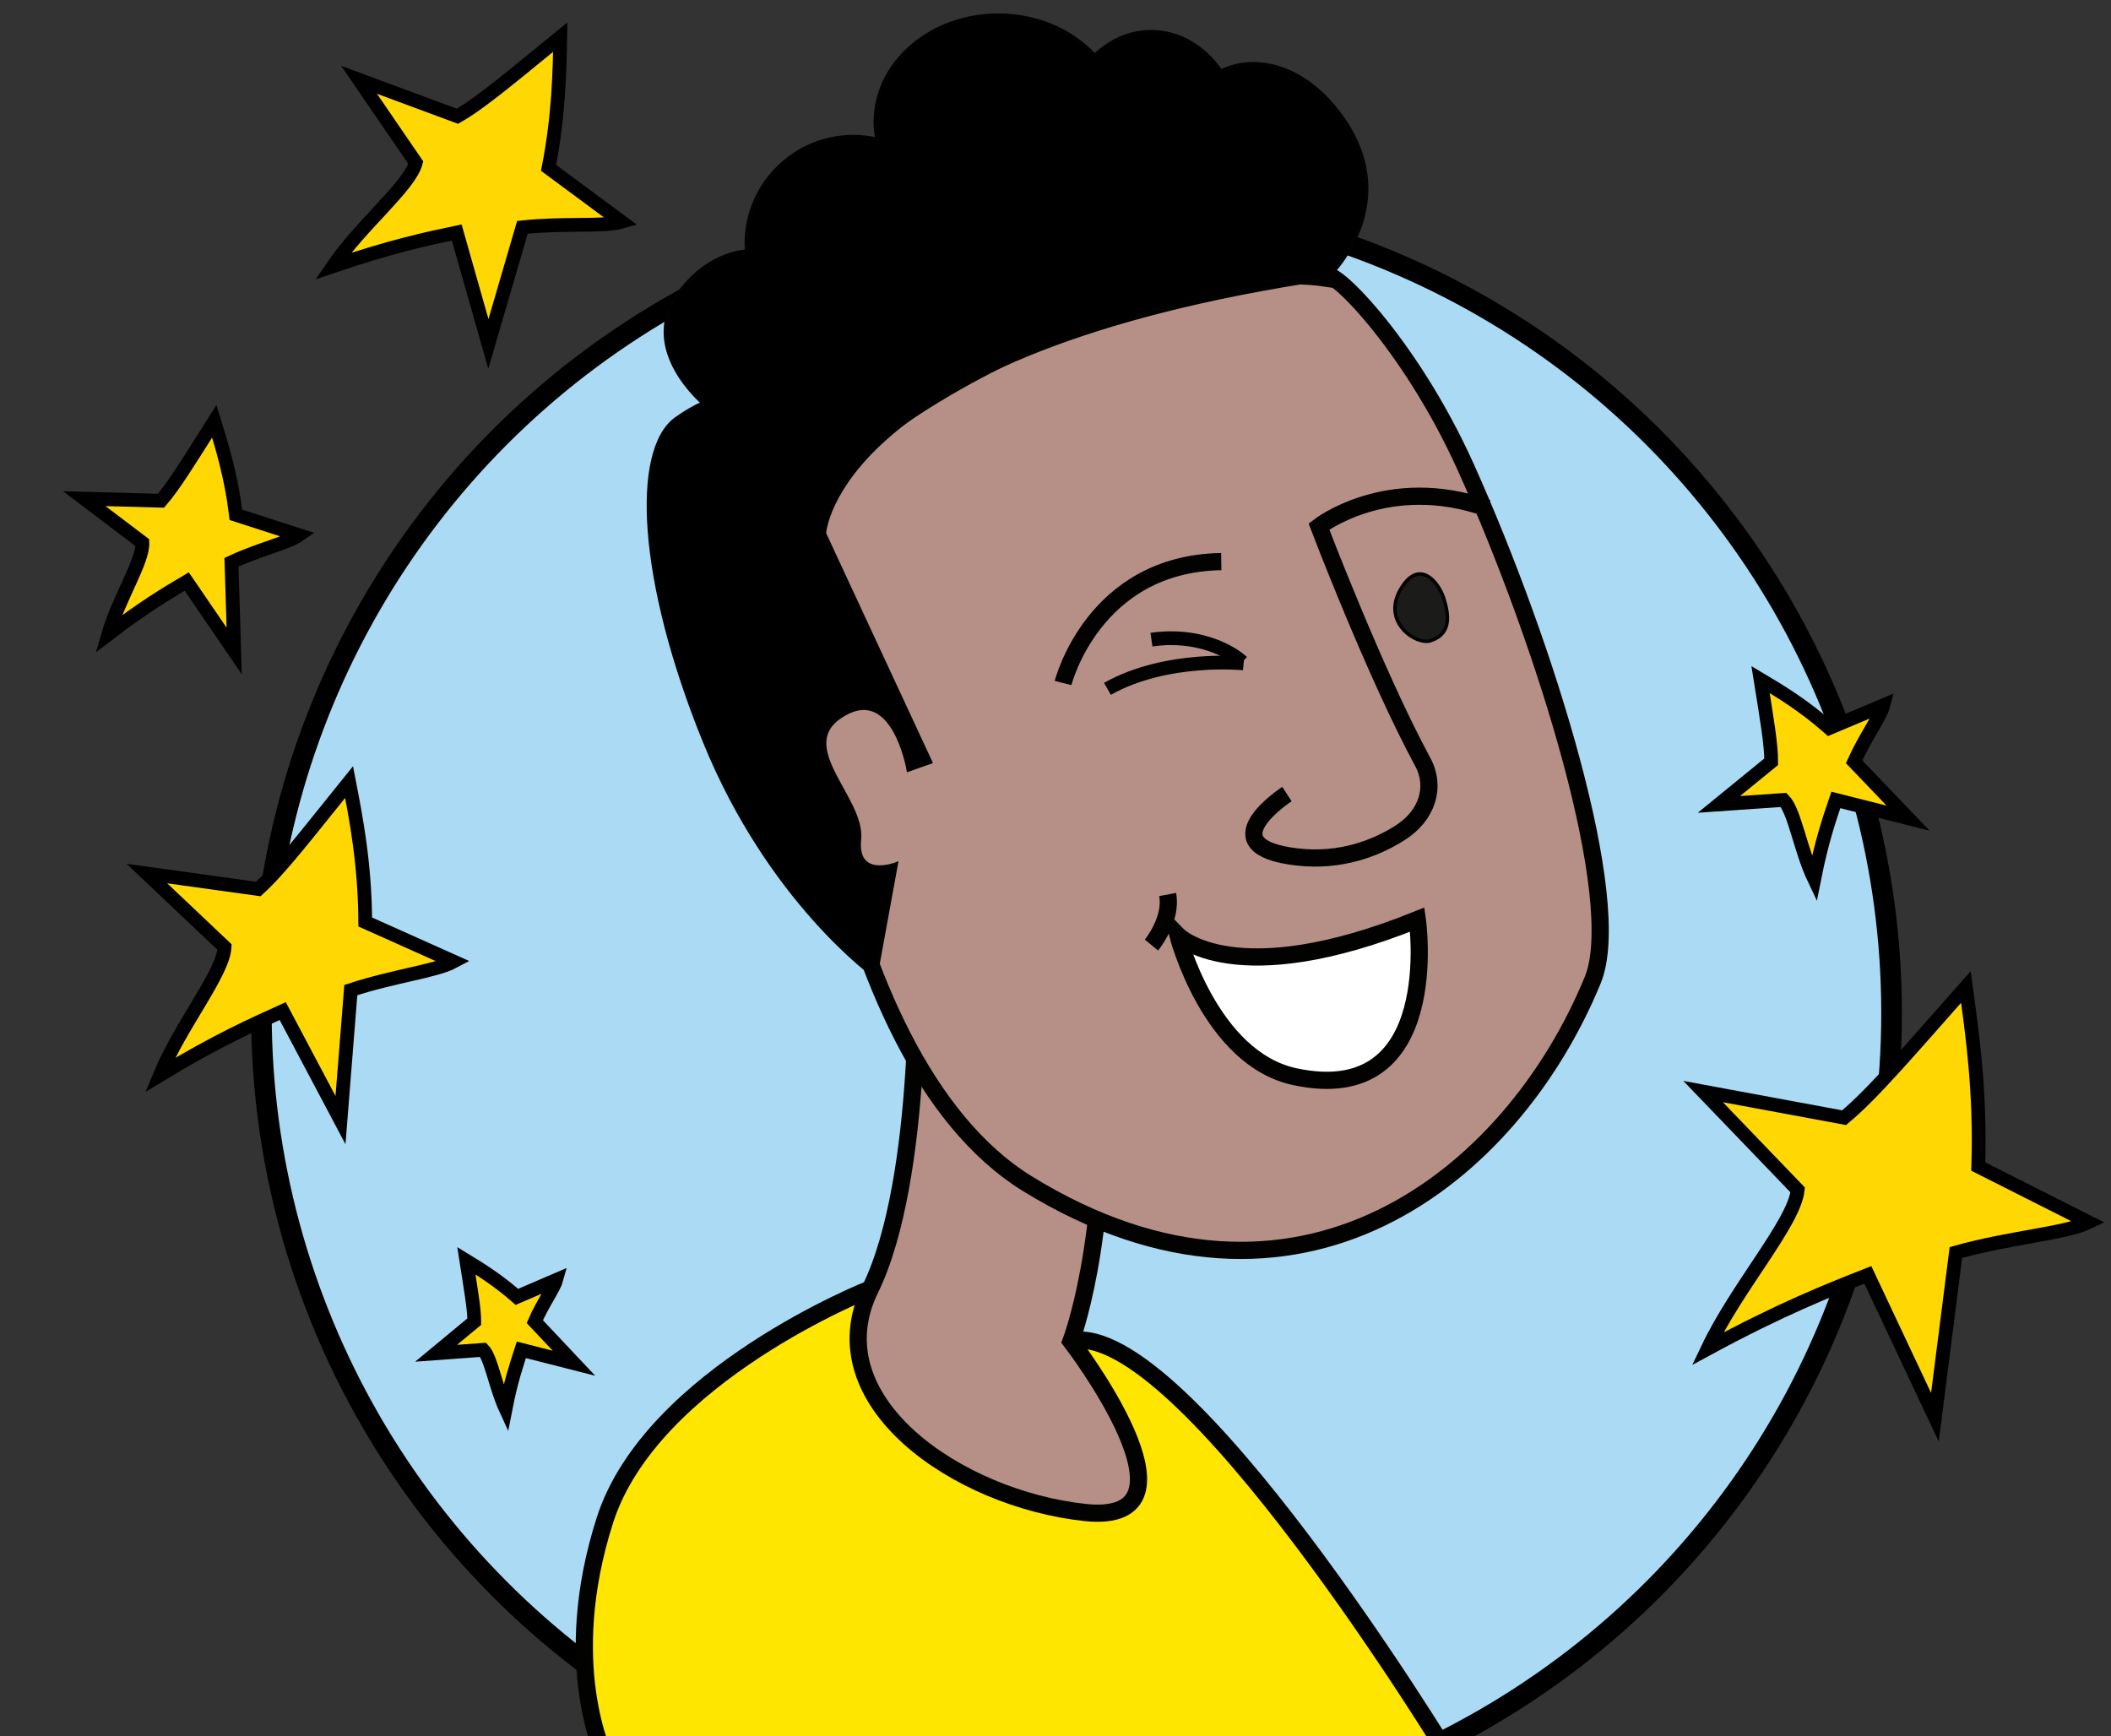
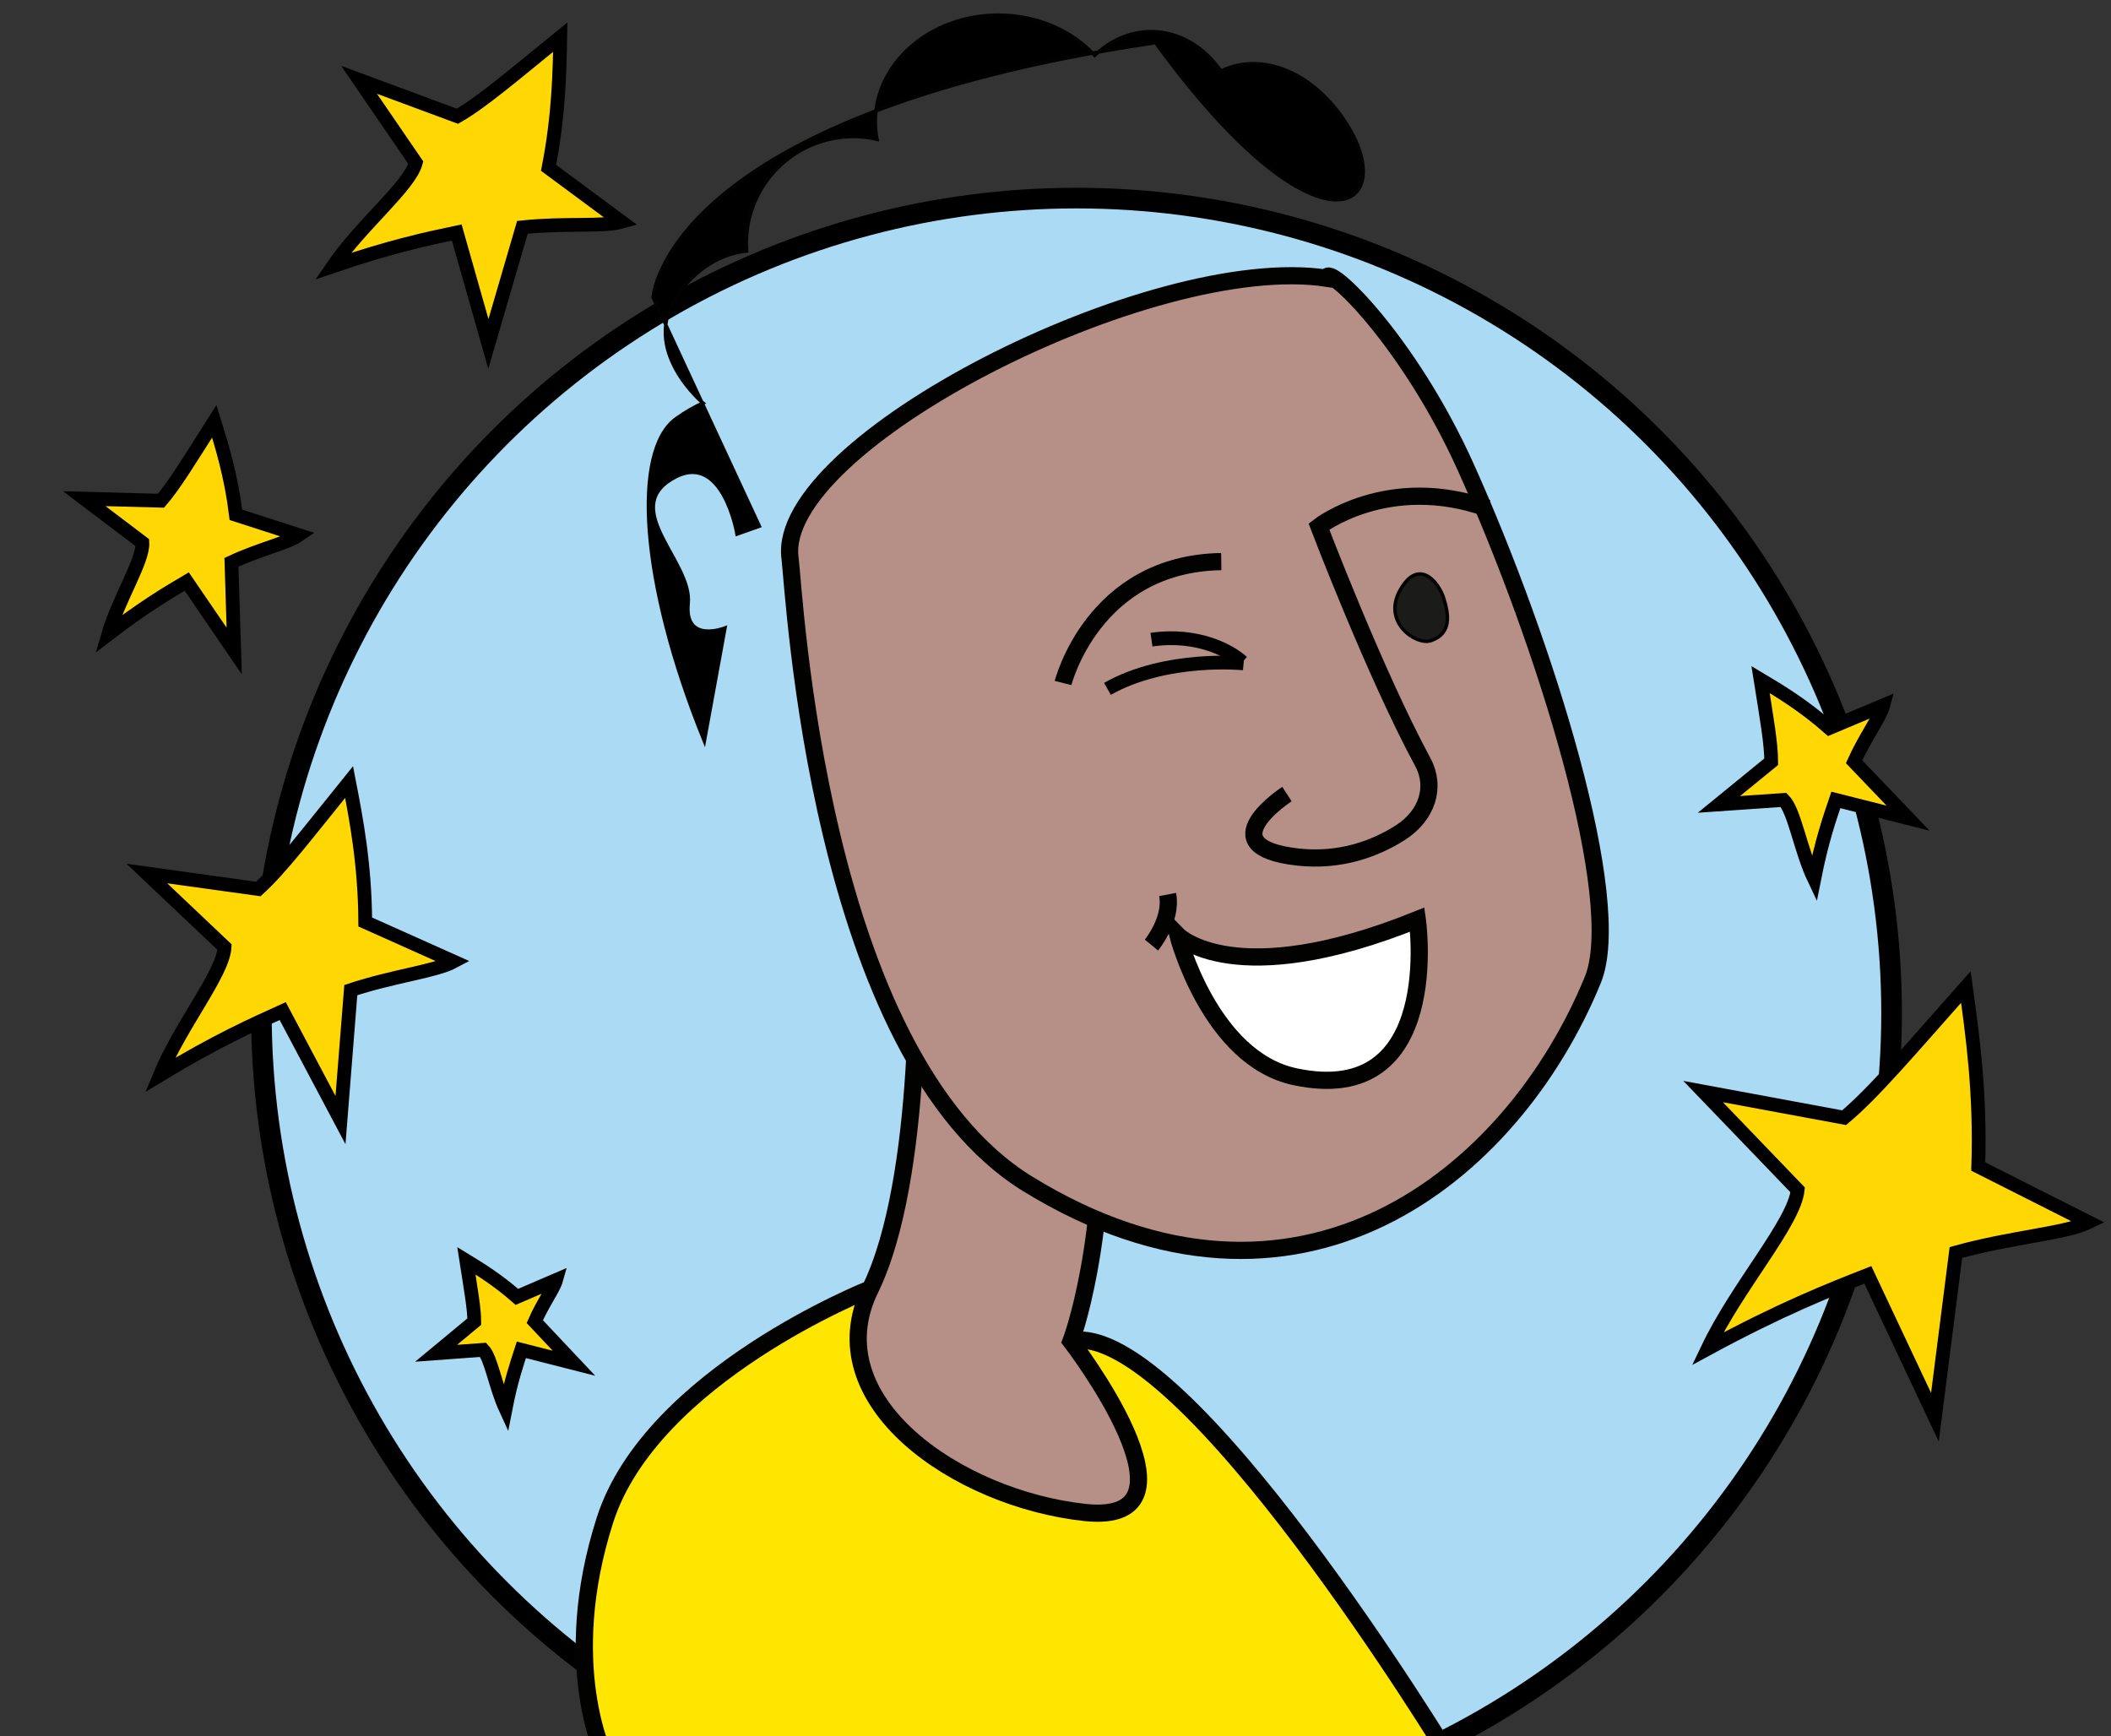
<svg xmlns="http://www.w3.org/2000/svg" version="1.1" id="Calque_1" x="0px" y="0px" viewBox="0 0 613.8 504.9" style="enable-background:new 0 0 613.8 504.9;" xml:space="preserve">
  <rect x="0" y="0" width="613.8" height="504.9" fill="#333333" stroke="none" />
  <style type="text/css">
	.st0{fill:#AADAF4;stroke:#000000;stroke-width:6;}
	.st1{fill:#FFD703;stroke:#000000;stroke-width:4;}
	.st2{fill:#FFE600;stroke:#020201;stroke-width:5;stroke-miterlimit:10;}
	.st3{fill:#B69086;}
	.st4{fill:none;stroke:#020201;stroke-width:5;stroke-miterlimit:10;}
	.st5{fill:#B69086;stroke:#020201;stroke-width:5;stroke-miterlimit:10;}
	.st6{fill:#B38E82;}
	.st7{fill:none;stroke:#020201;stroke-width:4;stroke-miterlimit:10;}
	.st8{fill:none;stroke:#000000;stroke-width:4;}
	.st9{fill:#FFFFFF;stroke:#020201;stroke-width:5;stroke-miterlimit:10;}
	.st10{fill:#1B1B1A;stroke:#020201;stroke-miterlimit:10;}
	.st11{stroke:#020201;stroke-miterlimit:10;}
</style>
  <circle class="st0" cx="313" cy="294.6" r="237" />
  <path class="st1" d="M511.9,197.6c1.8,11.3,3.1,18.7,3.1,23.9l-15.2,12.4l18.8-1.3c3.2,3.2,4.9,14.6,8.9,23  c2.2-11.1,4.5-17.7,6.3-23l0,0l21,5.3l-15.7-16.4c3.2-7.1,7.6-13,8.5-16.4l-15.7,6.6C524.4,205.1,517.6,201,511.9,197.6z" />
  <path class="st1" d="M571.6,287c-16.4,18.5-26.9,30.9-35.4,38l-41-7.6l27.5,28.6c-1,9.6-17.6,28.1-26.2,46.2  c21.4-11.6,35.4-17.1,46.6-21.5l19.5,41.4l6.1-47.9c16.1-4.5,31.8-5.5,38.6-8.8l-32.1-16.2C575.9,317.6,573.5,300.8,571.6,287z" />
  <path class="st1" d="M101.5,227.4c-12.2,15.1-19.9,25.2-26.4,31.1L42.7,254l22.6,21.4c-0.4,7.6-12.8,22.7-18.8,37.2  c16.3-9.9,27.1-14.7,35.7-18.6l16.8,31.7l3-37.8c12.4-4.1,24.7-5.5,29.9-8.3l-25.7-11.5C106.1,251.3,103.6,238.2,101.5,227.4z" />
  <path class="st1" d="M162.9,10.8C149,22.1,140,29.8,133,33.8l-28.6-10.6l16.5,24.1c-1.8,6.8-15.9,18.1-24.1,30.1  c16.7-5.7,27.4-8,36-9.8L142,100l9.9-33.9c12.1-1.3,23.5-0.1,28.8-1.6l-21.2-15.7C162.5,33.5,162.7,21,162.9,10.8z" />
  <path class="st2" d="M311.4,389.9C344,383.4,421.5,511,421.5,511H175.9c0,0-13.5-26.9,0-69c13.5-42.1,77.1-67.2,77.1-67.2  L311.4,389.9L311.4,389.9z" />
  <path class="st3" d="M266.5,273.7c0,0,2.4,68.7-13.5,101.2c-15.8,32.4,25.3,60.9,62.5,64.9c37.2,3.9-4.1-49.8-4.1-49.8  s11.2-29.3,8.6-79.3" />
  <path class="st4" d="M266.5,273.7c0,0,2.4,68.7-13.5,101.2c-15.8,32.4,25.3,60.9,62.5,64.9c37.2,3.9-4.1-49.8-4.1-49.8  s11.2-29.3,8.6-79.3" />
  <path class="st5" d="M426.3,136.1c23,51.2,46.3,125.8,36.8,148.9c-23.5,57.2-85.8,107.4-164.2,59.3c-61.2-37.6-67.9-172-69.2-182.1  c-4.2-33.2,105.1-89,156.1-81.3C385.6,76.1,409.6,98.9,426.3,136.1z" />
  <path class="st6" d="M361.6,192.9c0,0-22.4-2.3-39.6,7.4L361.6,192.9z" />
  <path class="st7" d="M361.6,192.9c0,0-22.4-2.3-39.6,7.4" />
  <path class="st8" d="M361.2,192.5c-3.2-3-12.8-8.5-26.4-6.5" />
  <path class="st4" d="M374.2,230.9c0,0-23.6,15.3,3.1,18.3c12.5,1.4,22.7-2.5,29.9-7.1c7.8-5,10.4-13.3,6.5-20.5  c-13.9-25.7-30.2-68.5-30.2-68.5s20-15.6,49-5.3" />
  <path class="st9" d="M342.5,272c0,0,16.5,16.8,69.6-4.6c0,0,7.9,54.9-35.5,45.7C351.8,307.9,342.5,272,342.5,272z" />
-   <path class="st6" d="M334.8,274.8c0,0,6.1-7.4,4.7-14.7L334.8,274.8z" />
  <path class="st4" d="M334.8,274.8c0,0,6.1-7.4,4.7-14.7" />
  <path class="st4" d="M309.1,198.6c0,0,8.7-34.7,46-35.3" />
  <path class="st10" d="M416,186.3c-4.1,1.4-14.2-5.2-8.9-14.7c5.3-9.4,11-2.6,12.6,2.1C421.2,178.4,422.3,184.2,416,186.3L416,186.3z  " />
-   <path class="st11" d="M388.9,32.3C378.1,18.5,364.3,16,355,20.7c-4.8-7-12.1-11.5-20.3-11.5c-6.2,0-11.9,2.6-16.4,6.9  c-6.6-7.1-16.6-11.7-28-11.7c-19.8,0-35.8,13.9-35.8,31.1c0,1.7,0.2,3.4,0.5,5c-2.2-0.5-4.5-0.8-6.8-0.8  c-17.2,0-31.2,13.9-31.2,31.1c0,0.7,0.1,1.5,0.1,2.2c-7.4,0.7-14.7,5.1-20,12.6c-11.3,16,7.3,31.6,7.3,31.6  c-2.5,1.1-5.1,2.6-7.9,4.6c-12.5,9.2-10.7,46.9,8.3,93.7s49.8,68.6,49.8,68.6l6-32.9c0,0-11.9,4.7-10.7-7.2  c1.2-11.9-19.6-27.2-4.8-36.1c14.8-9,19,16,19,16l6.5-2.3l-30.9-66.5c0,0,3-52.8,146.1-74.1C385.9,81,409.6,59,388.9,32.3  L388.9,32.3z" />
+   <path class="st11" d="M388.9,32.3C378.1,18.5,364.3,16,355,20.7c-4.8-7-12.1-11.5-20.3-11.5c-6.2,0-11.9,2.6-16.4,6.9  c-6.6-7.1-16.6-11.7-28-11.7c-19.8,0-35.8,13.9-35.8,31.1c0,1.7,0.2,3.4,0.5,5c-2.2-0.5-4.5-0.8-6.8-0.8  c-17.2,0-31.2,13.9-31.2,31.1c0,0.7,0.1,1.5,0.1,2.2c-7.4,0.7-14.7,5.1-20,12.6c-11.3,16,7.3,31.6,7.3,31.6  c-2.5,1.1-5.1,2.6-7.9,4.6c-12.5,9.2-10.7,46.9,8.3,93.7l6-32.9c0,0-11.9,4.7-10.7-7.2  c1.2-11.9-19.6-27.2-4.8-36.1c14.8-9,19,16,19,16l6.5-2.3l-30.9-66.5c0,0,3-52.8,146.1-74.1C385.9,81,409.6,59,388.9,32.3  L388.9,32.3z" />
  <path class="st1" d="M135.6,366.6c1.3,8.4,2.3,13.9,2.3,17.7l-11.1,9.2l13.7-1c2.3,2.4,3.6,10.8,6.5,17.1c1.6-8.2,3.3-13.1,4.6-17.1  l15.3,3.9l-11.4-12.1c2.3-5.3,5.5-9.6,6.2-12.1l-11.4,4.9C144.7,372.2,139.7,369.1,135.6,366.6z" />
  <path class="st1" d="M62.3,122.5c-7.1,11.2-11.6,18.6-15.5,23.1L24.5,145l16.9,12.8c0.3,5.2-6.9,16.3-9.9,26.6  c10.3-7.9,17.2-12,22.8-15.3l0,0l13.8,20.2l-0.8-25.8c8.1-3.8,16.3-5.6,19.6-7.9l-18.3-5.9C67.2,138.3,64.5,129.6,62.3,122.5z" />
</svg>